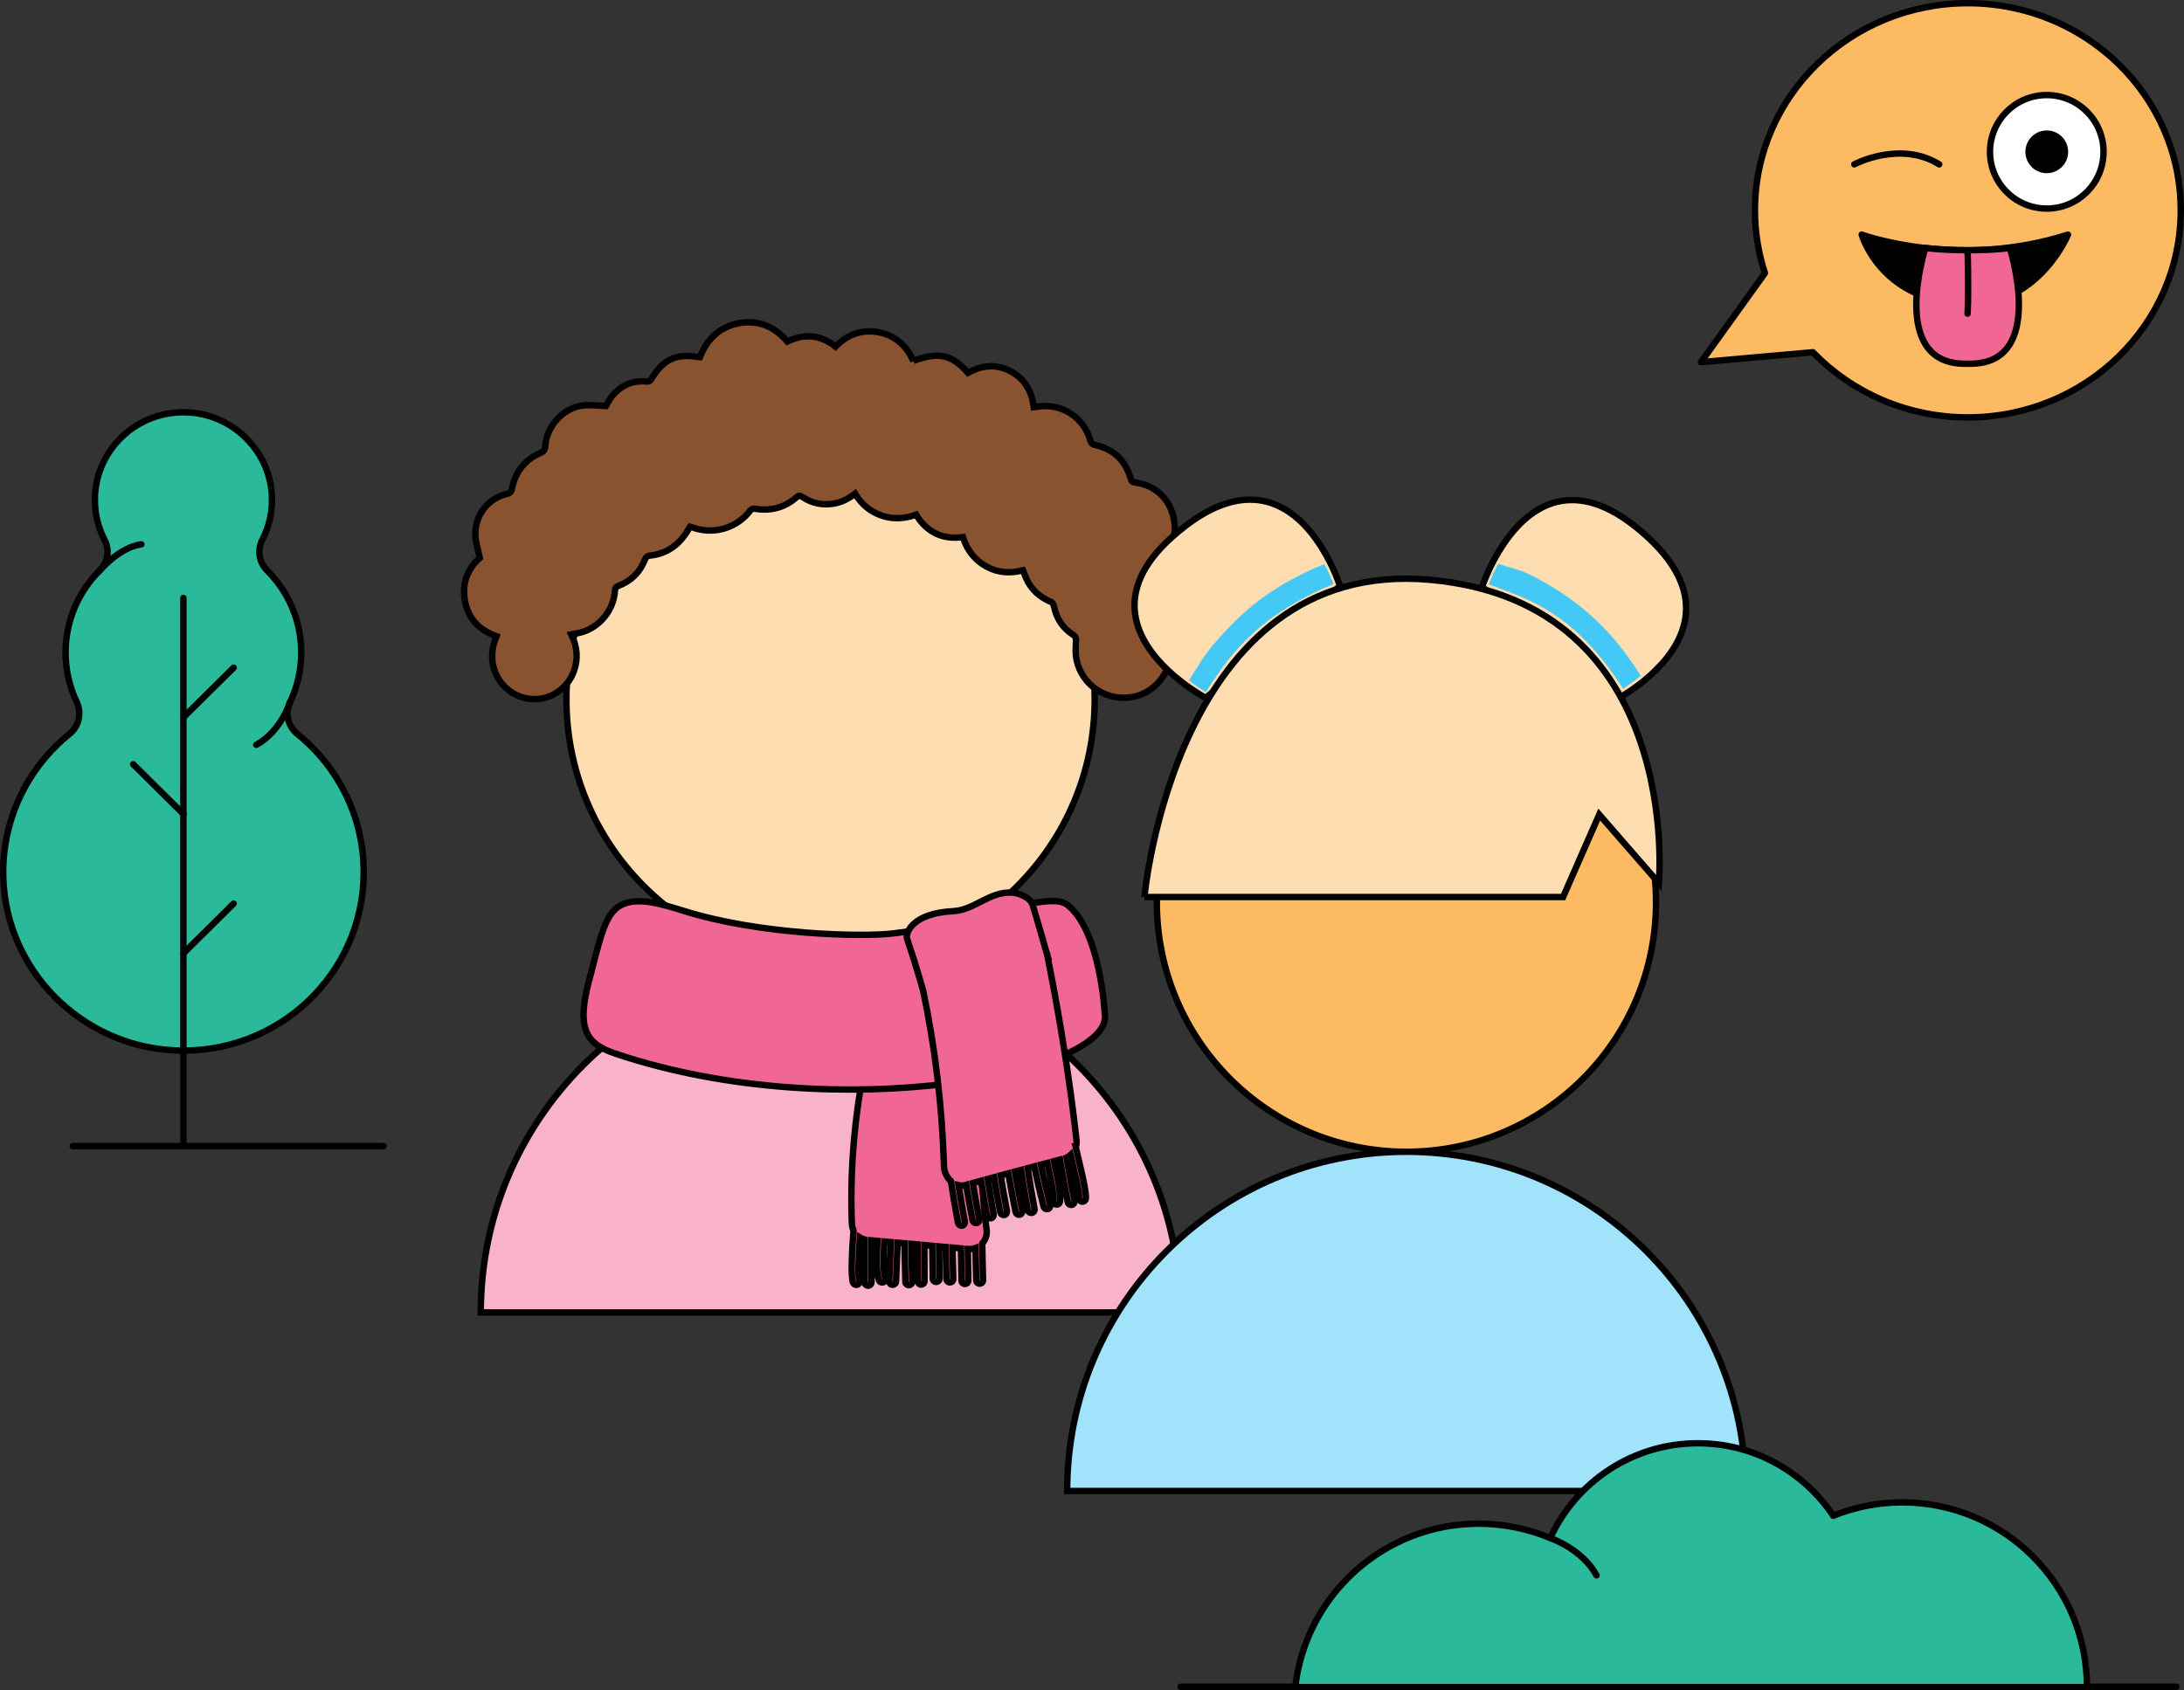
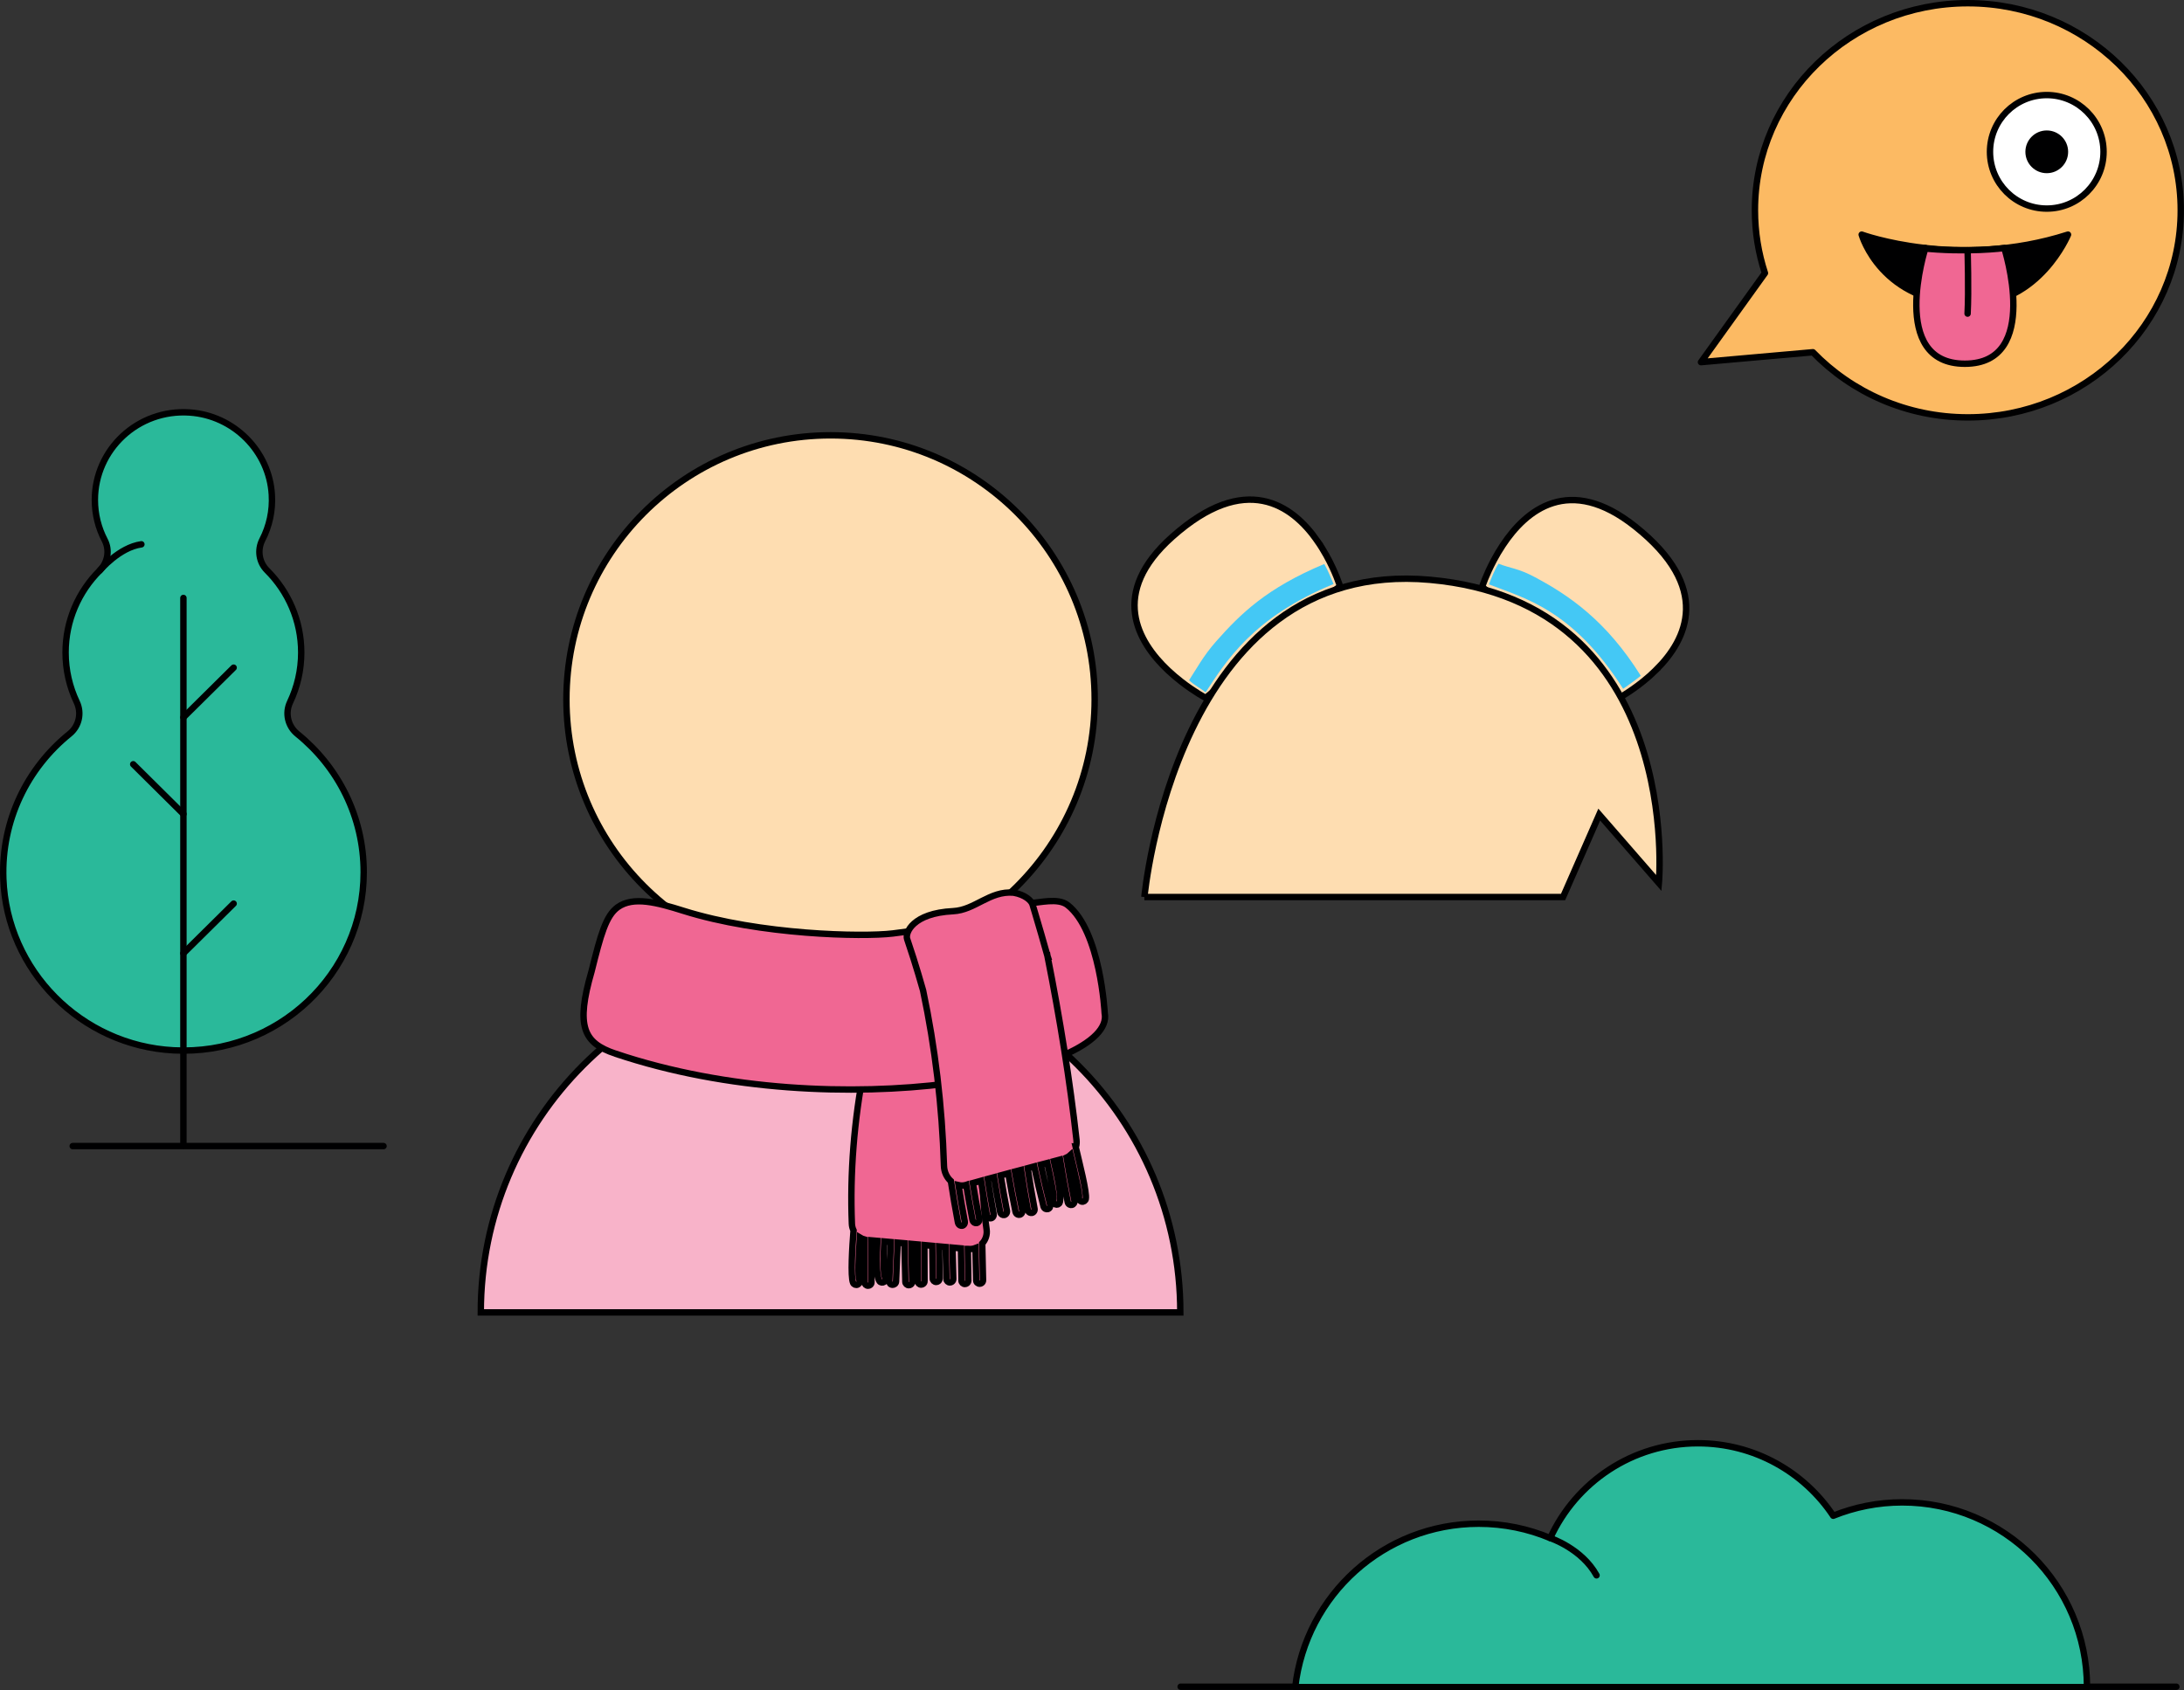
<svg xmlns="http://www.w3.org/2000/svg" id="Layer_2" data-name="Layer 2" width="510.85" height="395.47" viewBox="0 0 510.85 395.47">
  <rect x="0" y="0" width="510.85" height="395.47" fill="#333333" stroke="none" />
  <defs>
    <style>
      .cls-1 {
        fill: #8a532f;
      }

      .cls-1, .cls-2, .cls-3, .cls-4, .cls-5, .cls-6, .cls-7, .cls-8, .cls-9, .cls-10, .cls-11, .cls-12 {
        stroke: #000001;
        stroke-width: 1.5px;
      }

      .cls-1, .cls-2, .cls-3, .cls-5, .cls-8, .cls-9 {
        stroke-miterlimit: 10;
      }

      .cls-2, .cls-4 {
        fill: #f06793;
      }

      .cls-3 {
        fill: #feddb1;
      }

      .cls-4, .cls-6, .cls-7, .cls-10, .cls-11, .cls-12 {
        stroke-linecap: round;
        stroke-linejoin: round;
      }

      .cls-5, .cls-10 {
        fill: #fcba63;
      }

      .cls-6 {
        fill: #fff;
      }

      .cls-7 {
        fill: #000001;
      }

      .cls-8 {
        fill: #f8b3c9;
      }

      .cls-9 {
        fill: #a1e3fa;
      }

      .cls-11 {
        fill: #2ab99a;
      }

      .cls-12 {
        fill: none;
      }

      .cls-13 {
        fill: #44c8f5;
      }
    </style>
  </defs>
  <g id="opmaak">
    <g>
      <g>
        <path class="cls-8" d="M276.08,307.05c0-45.18-36.63-81.81-81.81-81.81h0c-45.18,0-81.81,36.63-81.81,81.81h163.62Z" />
        <circle class="cls-3" cx="194.27" cy="163.63" r="61.78" />
        <g id="LbfMVV.tif">
-           <path class="cls-1" d="M213.64,84.44c5.88-2.2,8.99-1.52,12.79,2.8,3.18-1.8,6.5-2.15,9.83-.44,3.35,1.71,5.09,4.62,5.54,8.47.59-.08,1.12-.17,1.65-.22,5.33-.51,10.13,2.87,11.57,7.95.22.77.58,1,1.29,1.16,4.25.95,6.97,3.62,8.19,7.87.16.55.33.77.92.85,5.15.67,8.63,4.18,9.3,9.45.32,2.51-.33,4.84-1.72,6.94-.25.37-.51.73-.82,1.17.34.21.64.41.95.6,6.1,3.7,6.79,12.24,1.31,16.85-.67.56-.76,1.06-.62,1.84,1.1,6.08-2.84,12.11-8.66,13.29-6.15,1.25-12.12-2.58-13.36-8.71-.29-1.4-.18-2.9-.12-4.35.03-.67-.07-1.06-.66-1.43-2.43-1.57-3.93-3.8-4.49-6.7-.07-.37-.36-.87-.67-1-3.22-1.33-5.35-3.65-6.4-7.02-.03-.1-.08-.19-.17-.39-2.95.8-5.85.63-8.59-.89-2.71-1.5-4.49-3.81-5.47-6.86-2.18.26-4.3.15-6.31-.84-1.97-.97-3.46-2.46-4.63-4.42-2.65.94-5.34,1.15-8.02.24-2.69-.91-4.76-2.66-6.27-5.14-1.6,1.24-3.26,2.06-5.17,2.35-2.59.39-4.96-.15-7.13-1.58-.55-.36-.88-.38-1.4.07-2.82,2.46-6.09,3.28-9.74,2.67-.32-.05-.83.1-1.01.34-3.14,4.24-8.79,5.92-13.79,3.95-.09-.04-.2-.04-.37-.07-.34.56-.67,1.17-1.06,1.72-2.03,2.9-4.75,4.66-8.26,5.02-.61.06-.95.28-1.19.9-1.16,2.98-3.25,5.04-6.17,6.16-.6.23-.82.52-.87,1.18-.31,4.95-4.24,9.26-9.02,9.97-.37.05-.73.14-1.2.23,1.37,2.79,1.68,5.62.65,8.52-.74,2.1-2.07,3.75-3.88,4.99-3.48,2.38-8.2,2.16-11.57-.58-3.04-2.46-4.98-7.08-2.7-12.5-3.86-1.37-6.55-3.96-7.35-8.16-.79-4.15.57-7.62,3.46-10.15-.39-1.95-1-3.69-1.05-5.45-.13-4.55,3.04-8.53,7.39-9.54.79-.18,1.05-.53,1.21-1.34.8-3.92,3.08-6.71,6.68-8.27.8-.35,1.03-.75,1.08-1.59.31-4.75,4.39-9.1,9.03-9.51,1.67-.15,3.36.09,5.16.15.36-.6.77-1.45,1.34-2.17,2.13-2.69,4.9-3.9,8.3-3.55.28.03.74-.17.87-.4,2.75-4.73,5.87-6.25,11.09-5.34.1.02.2.01.39.02,1.7-4.27,4.67-7.16,9.22-7.95,4.51-.79,8.24.83,11.23,4.31,3.99-1.95,7.71-1.6,11.26,1.18,2.8-2.85,6.17-4.09,10.07-3.36,3.87.73,6.53,3.13,8.15,6.73Z" />
-         </g>
+           </g>
        <g>
          <path class="cls-2" d="M233.62,248.28l-31.46,1.56c-2.41,12.26-3.37,24.74-2.9,36.47.02.56.16,1.09.39,1.57-.29,3.67-.75,10.79-.1,12.26.18.4.65.59,1.06.41.05-.02.11-.05.15-.09.29-.22.41-.62.25-.97-.34-.76-.22-5.2.12-9.95.31.19.66.35,1.02.45l.09,10.03c0,.44.37.8.81.79.18,0,.34-.06.47-.16.2-.15.33-.39.32-.65l-.09-9.81,1.48.13c-.2,3.52-.31,8.35.5,9.44.25.34.72.4,1.07.16.01,0,.02-.01.03-.02.33-.25.41-.73.19-1.09-.39-.65-.4-4.46-.19-8.35l1.55.14-.39,9.16c-.02.44.32.82.77.83.19,0,.37-.05.51-.16.19-.14.31-.36.32-.61l.38-9.09,1.58.14.22,9.04c.01.44.38.79.82.78.17,0,.33-.06.46-.16.2-.15.33-.39.32-.66l-.21-8.85,1.47.13.03,8.6c0,.44.36.8.8.8.18,0,.34-.06.47-.16.2-.15.33-.38.32-.65l-.03-8.44,1.84.17.12,7.67c0,.44.37.8.81.79.17,0,.33-.06.46-.16.2-.15.33-.39.32-.66l-.11-7.5,1.53.14.19,7.51c.01.44.38.79.82.78.17,0,.33-.06.46-.16.2-.15.33-.39.32-.67l-.19-7.32,1.99.18.12,7.55c0,.44.37.8.81.79.17,0,.33-.06.46-.16.2-.15.33-.39.32-.66l-.11-7.38h.1c.6.06,1.17-.02,1.69-.22l.17,7.57c0,.44.38.79.82.78.17,0,.33-.06.46-.16.2-.15.33-.39.32-.66l-.19-8.59c.78-.85,1.2-2.04,1.02-3.31-1.75-12.23-1.14-24.5,1.7-36.2.34-1.07.71-2.14,1.09-3.19Z" />
          <path class="cls-2" d="M143.93,246.51c-7.46-2.51-9.29-6.37-5.56-19.25,2.12-8.5,3.33-13.02,6.15-15.03,3.63-2.58,9.21-1.07,15.33.86,18,5.67,41.95,6.15,48.96,5.31,20.13-2.4,26.83-7.18,32.22-7.14,2.01.01,6.43-1.3,8.7.5,7.7,6.1,8.66,25.26,8.66,25.26,2.76,13.73-62.13,27.07-114.46,9.49Z" />
          <path class="cls-2" d="M251.66,268.35c.15-.51.2-1.06.14-1.63-1.53-13.79-3.86-28.31-6.76-42.9,0,0,.01,0,.02,0-.02-.06-.03-.12-.05-.17-.01-.06-.02-.12-.03-.18,0,0-.01,0-.02,0-.91-3.26-1.86-6.54-2.84-9.83-.2-.67-.4-1.34-.6-2.01-.27-.91-1.71-2.29-4.44-2.78-5.63-.47-8.99,4.07-14.15,4.33-9.49.47-11.23,5.08-10.75,6.5.51,1.5,1,3,1.48,4.5.79,2.5,1.54,5.01,2.25,7.53,2.83,13.4,4.46,27,4.89,41.06.04,1.45.69,2.74,1.62,3.57.49,3.23,1.04,6.45,1.65,9.67.06.3.24.55.48.68.15.08.32.11.49.09.44-.08.71-.54.62-1.03-.53-2.82-1.02-5.64-1.46-8.47.55.13,1.14.13,1.71-.03.03,0,.06-.02.09-.03.45,2.73.94,5.47,1.47,8.19.06.3.24.54.47.66.15.08.32.11.49.08.44-.08.71-.54.61-1.03-.54-2.77-1.04-5.55-1.49-8.33.64-.18,1.29-.35,1.93-.53.41,2.68.86,5.36,1.35,8.03.05.3.24.54.47.66.15.08.32.11.48.08.44-.08.72-.53.63-1.01-.5-2.73-.96-5.46-1.38-8.19.49-.13.99-.27,1.48-.4.43,2.71.91,5.41,1.43,8.11.06.29.24.52.47.64.15.08.32.11.49.08.44-.08.71-.53.62-1.01-.53-2.74-1.02-5.49-1.46-8.25.59-.16,1.19-.32,1.78-.48.51,3,1.08,6,1.7,8.99.06.28.24.51.46.62.15.08.33.11.5.07.43-.09.71-.54.61-1.01-.63-3.03-1.2-6.06-1.72-9.09.48-.13.95-.26,1.43-.38.46,3.12.99,6.24,1.58,9.35.05.29.23.51.47.63.15.07.31.1.48.07.44-.08.72-.52.63-.98-.59-3.16-1.13-6.32-1.6-9.48.51-.14,1.02-.27,1.53-.41.66,3.13,1.39,6.25,2.18,9.35.07.26.24.46.45.57.16.08.35.1.53.06.43-.11.68-.56.57-1.02-.79-3.11-1.52-6.24-2.18-9.37.5-.13,1-.27,1.51-.4.88,3.96,1.67,7.85,1.42,8.59-.13.41.05.89.42,1.07.01,0,.02.01.03.02.4.17.84.02,1.01-.38.54-1.27-.55-6.15-1.34-9.71.48-.13.96-.25,1.44-.38.53,3.32,1.13,6.64,1.8,9.95.05.27.23.48.46.59.15.07.32.1.49.06.43-.09.71-.52.62-.97-.68-3.36-1.29-6.73-1.83-10.1.34-.16.66-.37.93-.62,1.11,4.71,2.15,9.11,1.98,9.94-.08.38.12.76.45.92.05.02.11.04.17.06.43.1.86-.18.95-.62.3-1.58-1.53-8.54-2.36-12.17Z" />
        </g>
      </g>
      <g>
        <g>
-           <circle class="cls-5" cx="328.97" cy="211.09" r="58.38" />
-           <path class="cls-9" d="M408.33,348.83c0-43.83-35.53-79.36-79.36-79.36h0c-43.83,0-79.36,35.53-79.36,79.36h158.72Z" />
-         </g>
+           </g>
        <g>
          <path class="cls-3" d="M308.07,126.47c.82,1.16,1.53,2.33,2.16,3.45,2.18,3.92,3.2,7.21,3.2,7.21l-31.41,26.15s-2.57-1.35-5.68-3.77c-1-.78-2.06-1.66-3.11-2.65-7.13-6.72-13.8-18.11.98-31.27,17.15-15.28,28.03-7.44,33.87.88Z" />
          <path class="cls-3" d="M387.39,156.71c-1.01,1-2.04,1.91-3.04,2.71-3.49,2.81-6.56,4.38-6.56,4.38l-31.11-26.51s.89-2.76,2.75-6.24c.59-1.12,1.29-2.31,2.09-3.51,5.41-8.16,15.5-16.67,30.98-4.35,17.97,14.31,12.1,26.36,4.89,33.52Z" />
          <path class="cls-13" d="M309.75,131.95c.88,1.46,1.56,3.33,2.18,4.69-18.88,7.76-25.21,18.14-29.93,25.35-1.08-.92-2.73-1.7-3.87-2.85,1.64-2.48,3.28-5.63,6.31-9.06,5.79-6.54,11.85-12.49,25.31-18.13Z" />
          <path class="cls-3" d="M267.67,209.87h97.94l8.46-19.29,13.95,16.03s5.94-65.63-53.57-70.96c-59.5-5.33-66.77,74.22-66.77,74.22Z" />
          <path class="cls-13" d="M383.79,158.11c-1.16.95-2.98,2.24-4.13,3.05-11.84-18.68-23.38-21.28-31.39-24.44.51-1.34,1.35-3.49,2.25-4.84,2.76,1.11,4.51,1.02,8.55,3.18,7.9,4.22,16.65,10.13,24.72,23.05Z" />
        </g>
      </g>
      <g>
        <g>
          <path class="cls-11" d="M69.56,171.72c-2.23-1.8-2.94-4.87-1.71-7.45,1.67-3.52,2.61-7.45,2.61-11.6,0-7.49-3.05-14.28-7.99-19.21-1.91-1.9-2.33-4.81-1.1-7.19,1.61-3.13,2.44-6.73,2.21-10.53-.6-10.21-8.91-18.53-19.21-19.23-12.1-.83-22.18,8.65-22.18,20.46,0,3.39.83,6.59,2.3,9.4,1.23,2.35.72,5.22-1.16,7.1-4.94,4.93-7.99,11.71-7.99,19.2,0,4.15.94,8.08,2.61,11.6,1.22,2.56.54,5.63-1.67,7.42C6.44,179.64.29,191.9.78,205.58c.77,21.47,18.18,39.03,39.85,40.16,24.32,1.27,44.44-17.88,44.44-41.68,0-13.04-6.04-24.68-15.5-32.33Z" />
          <line class="cls-11" x1="42.9" y1="139.9" x2="42.9" y2="267.99" />
          <line class="cls-11" x1="42.9" y1="223.04" x2="54.65" y2="211.41" />
          <line class="cls-11" x1="42.9" y1="167.84" x2="54.65" y2="156.21" />
          <line class="cls-11" x1="42.9" y1="190.45" x2="31.16" y2="178.81" />
-           <path class="cls-11" d="M67.85,164.28s-2.14,6.86-7.9,9.98" />
          <path class="cls-11" d="M23.34,133.48s4.49-5.41,9.73-6.13" />
        </g>
        <line class="cls-11" x1="17.01" y1="268.14" x2="89.71" y2="268.14" />
      </g>
      <g>
        <line class="cls-11" x1="276.16" y1="394.63" x2="509.06" y2="394.63" />
        <g>
          <path class="cls-11" d="M345.87,356.49c5.94,0,11.59,1.2,16.74,3.36,6-13.09,19.21-22.18,34.55-22.18,13.2,0,24.83,6.74,31.64,16.96,4.99-2.01,10.43-3.13,16.14-3.13,23.87,0,43.22,19.35,43.22,43.22h-185.2c2.47-21.52,20.74-38.23,42.92-38.23Z" />
          <path class="cls-11" d="M362.61,359.85s7.39,2.45,10.83,8.72" />
        </g>
      </g>
      <g>
        <path class="cls-10" d="M397.87,84.73l14.96-20.83c-1.52-4.64-2.34-9.57-2.34-14.7,0-26.76,22.3-48.45,49.8-48.45,27.5,0,49.8,21.69,49.8,48.45,0,26.76-22.3,48.45-49.8,48.45-14.29,0-27.16-5.86-36.24-15.24l-26.18,2.32Z" />
        <circle class="cls-6" cx="478.75" cy="35.52" r="13.28" />
        <circle class="cls-7" cx="478.75" cy="35.52" r="4.25" />
-         <path class="cls-12" d="M433.73,38.45s10.65-5.69,19.87,0" />
        <path class="cls-7" d="M435.46,54.89s22.51,8.26,48.26,0c0,0-6.69,16.22-22.84,16.22-20.86,0-25.42-16.22-25.42-16.22Z" />
-         <path class="cls-4" d="M450.36,58.03s-8.72,27.07,9.23,27.07h1.29c17.95,0,9.23-27.07,9.23-27.07,0,0-8.64,1.17-19.74,0Z" />
+         <path class="cls-4" d="M450.36,58.03s-8.72,27.07,9.23,27.07c17.95,0,9.23-27.07,9.23-27.07,0,0-8.64,1.17-19.74,0Z" />
        <path class="cls-12" d="M460.23,58.56s.29,9.48,0,14.81" />
      </g>
    </g>
  </g>
</svg>